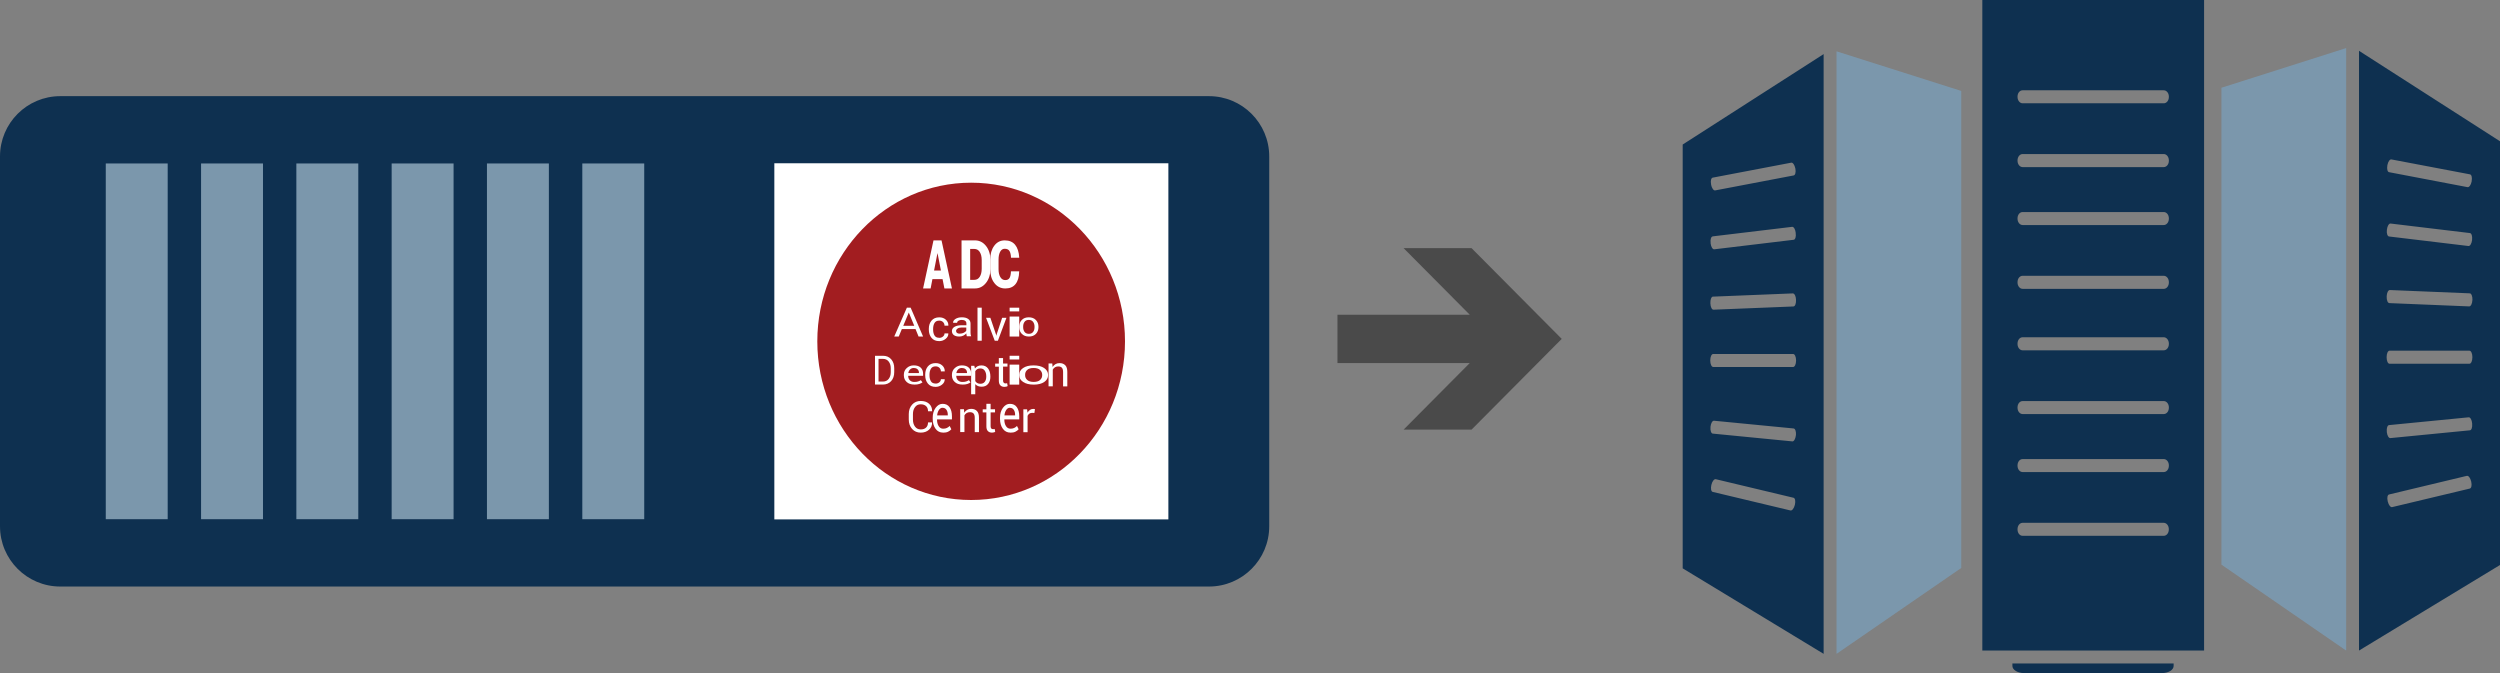
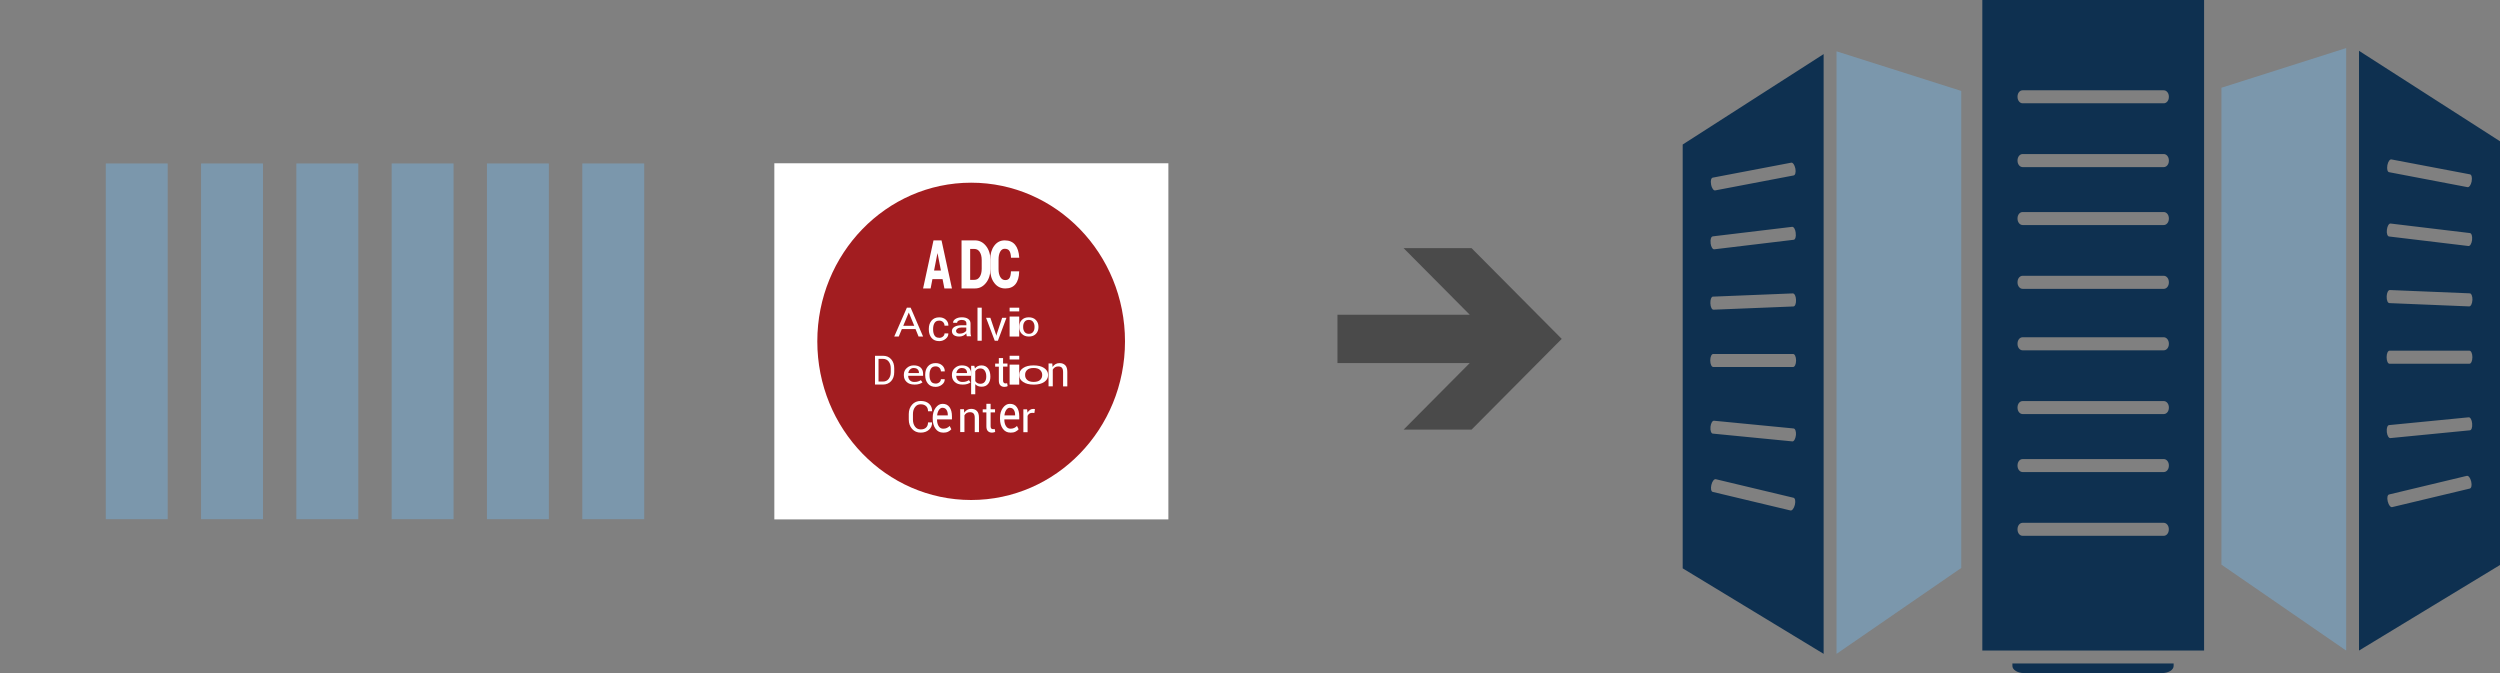
<svg xmlns="http://www.w3.org/2000/svg" height="70" overflow="visible" viewBox="0 0 260 70" width="260">
  <rect x="0" y="0" width="260" height="70" fill="#808080" stroke="none" />
  <g>
    <defs>
-       <path id="path-16786181518994322" d="M153.044 44.679 C153.044 44.679 145.976 44.679 145.976 44.679 C145.976 44.679 152.851 37.759 152.851 37.759 C152.851 37.759 139.096 37.759 139.096 37.759 C139.096 37.759 139.096 32.729 139.096 32.729 C139.096 32.729 152.851 32.729 152.851 32.729 C152.851 32.729 145.976 25.809 145.976 25.809 C145.976 25.809 153.044 25.809 153.044 25.809 C153.044 25.809 162.419 35.244 162.419 35.244 C162.419 35.244 153.044 44.679 153.044 44.679 Z" />
-     </defs>
+       </defs>
    <path style="stroke-width: 0; stroke-linecap: butt; stroke-linejoin: miter; fill: rgb(74, 74, 74);" d="M153.044 44.679 C153.044 44.679 145.976 44.679 145.976 44.679 C145.976 44.679 152.851 37.759 152.851 37.759 C152.851 37.759 139.096 37.759 139.096 37.759 C139.096 37.759 139.096 32.729 139.096 32.729 C139.096 32.729 152.851 32.729 152.851 32.729 C152.851 32.729 145.976 25.809 145.976 25.809 C145.976 25.809 153.044 25.809 153.044 25.809 C153.044 25.809 162.419 35.244 162.419 35.244 C162.419 35.244 153.044 44.679 153.044 44.679 Z" />
  </g>
  <g>
    <defs>
      <path id="path-16786181516152505" d="M6.27 60.783 C2.807 60.783 0 57.976 0 54.513 C0 54.513 0 16.053 0 16.053 C0 12.59 2.807 9.783 6.27 9.783 C6.27 9.783 125.73 9.783 125.73 9.783 C129.193 9.783 132 12.59 132 16.053 C132 16.053 132 54.513 132 54.513 C132 57.976 129.193 60.783 125.73 60.783 C125.73 60.783 6.27 60.783 6.27 60.783 Z" />
    </defs>
-     <path style="stroke-width: 0; stroke-linecap: butt; stroke-linejoin: miter; fill: rgb(14, 48, 80);" d="M6.27 61 C2.807 61 0 58.193 0 54.73 C0 54.73 0 16.27 0 16.27 C0 12.807 2.807 10 6.27 10 C6.27 10 125.73 10 125.73 10 C129.193 10 132 12.807 132 16.27 C132 16.27 132 54.73 132 54.73 C132 58.193 129.193 61 125.73 61 C125.73 61 6.27 61 6.27 61 Z" />
  </g>
  <g>
    <defs>
      <path id="path-1678618151375922" d="M10.553 53.742 C10.553 53.742 10.553 16.742 10.553 16.742 C10.553 16.742 16.993 16.742 16.993 16.742 C16.993 16.742 16.993 53.742 16.993 53.742 C16.993 53.742 10.553 53.742 10.553 53.742 Z" />
    </defs>
    <path style="stroke-width: 0; stroke-linecap: butt; stroke-linejoin: miter; fill: rgb(123, 151, 172);" d="M11 54 C11 54 11 17 11 17 C11 17 17.44 17 17.44 17 C17.44 17 17.44 54 17.44 54 C17.44 54 11 54 11 54 Z" />
  </g>
  <g>
    <defs>
      <path id="path-1678618151375920" d="M20.464 53.742 C20.464 53.742 20.464 16.742 20.464 16.742 C20.464 16.742 26.904 16.742 26.904 16.742 C26.904 16.742 26.904 53.742 26.904 53.742 C26.904 53.742 20.464 53.742 20.464 53.742 Z" />
    </defs>
    <path style="stroke-width: 0; stroke-linecap: butt; stroke-linejoin: miter; fill: rgb(123, 151, 172);" d="M20.911 54 C20.911 54 20.911 17 20.911 17 C20.911 17 27.351 17 27.351 17 C27.351 17 27.351 54 27.351 54 C27.351 54 20.911 54 20.911 54 Z" />
  </g>
  <g>
    <defs>
      <path id="path-1678618151374918" d="M30.374 53.742 C30.374 53.742 30.374 16.742 30.374 16.742 C30.374 16.742 36.815 16.742 36.815 16.742 C36.815 16.742 36.815 53.742 36.815 53.742 C36.815 53.742 30.374 53.742 30.374 53.742 Z" />
    </defs>
    <path style="stroke-width: 0; stroke-linecap: butt; stroke-linejoin: miter; fill: rgb(123, 151, 172);" d="M30.821 54 C30.821 54 30.821 17 30.821 17 C30.821 17 37.262 17 37.262 17 C37.262 17 37.262 54 37.262 54 C37.262 54 30.821 54 30.821 54 Z" />
  </g>
  <g>
    <defs>
      <path id="path-1678618151374916" d="M40.285 53.742 C40.285 53.742 40.285 16.742 40.285 16.742 C40.285 16.742 46.725 16.742 46.725 16.742 C46.725 16.742 46.725 53.742 46.725 53.742 C46.725 53.742 40.285 53.742 40.285 53.742 Z" />
    </defs>
    <path style="stroke-width: 0; stroke-linecap: butt; stroke-linejoin: miter; fill: rgb(123, 151, 172);" d="M40.732 54 C40.732 54 40.732 17 40.732 17 C40.732 17 47.172 17 47.172 17 C47.172 17 47.172 54 47.172 54 C47.172 54 40.732 54 40.732 54 Z" />
  </g>
  <g>
    <defs>
      <path id="path-1678618151374914" d="M50.196 53.742 C50.196 53.742 50.196 16.742 50.196 16.742 C50.196 16.742 56.636 16.742 56.636 16.742 C56.636 16.742 56.636 53.742 56.636 53.742 C56.636 53.742 50.196 53.742 50.196 53.742 Z" />
    </defs>
    <path style="stroke-width: 0; stroke-linecap: butt; stroke-linejoin: miter; fill: rgb(123, 151, 172);" d="M50.643 54 C50.643 54 50.643 17 50.643 17 C50.643 17 57.083 17 57.083 17 C57.083 17 57.083 54 57.083 54 C57.083 54 50.643 54 50.643 54 Z" />
  </g>
  <g>
    <defs>
      <path id="path-1678618151373912" d="M60.112 53.742 C60.112 53.742 60.112 16.742 60.112 16.742 C60.112 16.742 66.553 16.742 66.553 16.742 C66.553 16.742 66.553 53.742 66.553 53.742 C66.553 53.742 60.112 53.742 60.112 53.742 Z" />
    </defs>
    <path style="stroke-width: 0; stroke-linecap: butt; stroke-linejoin: miter; fill: rgb(123, 151, 172);" d="M60.56 54 C60.56 54 60.56 17 60.56 17 C60.56 17 67 17 67 17 C67 17 67 54 67 54 C67 54 60.56 54 60.56 54 Z" />
  </g>
  <g>
    <defs>
      <path id="path-16786181516142502" d="M80.531 53.8 C80.531 53.8 80.531 16.76 80.531 16.76 C80.531 16.76 121.511 16.76 121.511 16.76 C121.511 16.76 121.511 53.8 121.511 53.8 C121.511 53.8 80.531 53.8 80.531 53.8 Z" />
    </defs>
    <path style="stroke-width: 0; stroke-linecap: butt; stroke-linejoin: miter; fill: rgb(255, 255, 255);" d="M80.531 54.017 C80.531 54.017 80.531 16.977 80.531 16.977 C80.531 16.977 121.511 16.977 121.511 16.977 C121.511 16.977 121.511 54.017 121.511 54.017 C121.511 54.017 80.531 54.017 80.531 54.017 Z" />
  </g>
  <g>
    <defs>
      <path id="path-1678618151373910" d="M83.279 35.475 C83.279 26.362 90.443 18.975 99.279 18.975 C108.116 18.975 115.279 26.362 115.279 35.475 C115.279 44.588 108.116 51.975 99.279 51.975 C90.443 51.975 83.279 44.588 83.279 35.475 Z" />
    </defs>
    <path style="stroke-width: 0; stroke-linecap: butt; stroke-linejoin: miter; fill: rgb(162, 29, 32);" d="M85 35.5 C85 26.387 92.163 19 101 19 C109.837 19 117 26.387 117 35.5 C117 44.613 109.837 52 101 52 C92.163 52 85 44.613 85 35.5 Z" />
  </g>
  <g>
    <defs>
      <path id="path-1678618151296609" d="M2.029,4.027h-1.057l-0.187,0.973h-0.784l1.083,-5h0.835l1.083,5h-0.784l-0.192,-0.973zM1.143,3.137h0.713l-0.349,-1.787h-0.015z" />
    </defs>
    <path style="stroke-width: 0; stroke-linecap: butt; stroke-linejoin: miter; fill: rgb(255, 255, 255);" d="M2.029,4.027h-1.057l-0.187,0.973h-0.784l1.083,-5h0.835l1.083,5h-0.784l-0.192,-0.973zM1.143,3.137h0.713l-0.349,-1.787h-0.015z" transform="translate(96, 25) rotate(0)" />
  </g>
  <g>
    <defs>
      <path id="path-1678618151296607" d="M0,5v-5h1.398c0.454,0 0.833,0.189 1.142,0.573c0.309,0.385 0.46,0.875 0.46,1.478v0.897c0,0.603 -0.151,1.094 -0.46,1.478c-0.309,0.385 -0.687,0.573 -1.142,0.573zM0.897,0.89v3.213h0.437c0.239,0 0.425,-0.106 0.559,-0.317c0.134,-0.211 0.204,-0.49 0.204,-0.837v-0.905c0,-0.347 -0.07,-0.626 -0.204,-0.837c-0.134,-0.211 -0.32,-0.317 -0.559,-0.317z" />
    </defs>
    <path style="stroke-width: 0; stroke-linecap: butt; stroke-linejoin: miter; fill: rgb(255, 255, 255);" d="M0,5v-5h1.398c0.454,0 0.833,0.189 1.142,0.573c0.309,0.385 0.46,0.875 0.46,1.478v0.897c0,0.603 -0.151,1.094 -0.46,1.478c-0.309,0.385 -0.687,0.573 -1.142,0.573zM0.897,0.89v3.213h0.437c0.239,0 0.425,-0.106 0.559,-0.317c0.134,-0.211 0.204,-0.49 0.204,-0.837v-0.905c0,-0.347 -0.07,-0.626 -0.204,-0.837c-0.134,-0.211 -0.32,-0.317 -0.559,-0.317z" transform="translate(100, 25) rotate(0)" />
  </g>
  <g>
    <defs>
      <path id="path-1678618151295605" d="M96.921 32.647 C96.921 32.647 96.921 32.669 96.921 32.669 C96.91 33.24 96.78 33.673 96.537 33.974 C96.293 34.274 95.942 34.421 95.478 34.421 C95.014 34.421 94.635 34.238 94.346 33.864 C94.058 33.497 93.911 33.013 93.911 32.427 C93.911 32.427 93.911 31.415 93.911 31.415 C93.911 30.828 94.052 30.352 94.329 29.978 C94.607 29.604 94.969 29.421 95.416 29.421 C95.891 29.421 96.254 29.575 96.503 29.883 C96.752 30.191 96.893 30.63 96.927 31.202 C96.927 31.202 96.927 31.224 96.927 31.224 C96.927 31.224 96.072 31.224 96.072 31.224 C96.061 30.909 96.005 30.674 95.908 30.521 C95.812 30.367 95.648 30.293 95.41 30.293 C95.212 30.293 95.059 30.396 94.946 30.601 C94.833 30.806 94.776 31.078 94.776 31.408 C94.776 31.408 94.776 32.427 94.776 32.427 C94.776 32.764 94.839 33.035 94.963 33.24 C95.088 33.446 95.257 33.548 95.473 33.548 C95.688 33.548 95.829 33.475 95.92 33.328 C96.005 33.182 96.055 32.955 96.067 32.639 C96.067 32.639 96.916 32.639 96.916 32.639 C96.916 32.639 96.921 32.647 96.921 32.647 Z" />
    </defs>
    <path style="stroke-width: 0; stroke-linecap: butt; stroke-linejoin: miter; fill: rgb(255, 255, 255);" d="M105.994 28.226 C105.994 28.226 105.994 28.248 105.994 28.248 C105.983 28.82 105.853 29.252 105.61 29.553 C105.366 29.853 105.015 30 104.551 30 C104.087 30 103.708 29.817 103.419 29.443 C103.131 29.076 102.984 28.592 102.984 28.006 C102.984 28.006 102.984 26.994 102.984 26.994 C102.984 26.408 103.125 25.931 103.402 25.557 C103.68 25.183 104.042 25 104.489 25 C104.964 25 105.327 25.154 105.576 25.462 C105.825 25.77 105.966 26.21 106 26.782 C106 26.782 106 26.804 106 26.804 C106 26.804 105.145 26.804 105.145 26.804 C105.134 26.488 105.078 26.254 104.981 26.1 C104.885 25.946 104.721 25.872 104.483 25.872 C104.285 25.872 104.132 25.975 104.019 26.18 C103.906 26.386 103.849 26.657 103.849 26.987 C103.849 26.987 103.849 28.006 103.849 28.006 C103.849 28.343 103.912 28.614 104.036 28.82 C104.161 29.025 104.331 29.128 104.546 29.128 C104.761 29.128 104.902 29.054 104.993 28.908 C105.078 28.761 105.128 28.534 105.14 28.218 C105.14 28.218 105.989 28.218 105.989 28.218 C105.989 28.218 105.994 28.226 105.994 28.226 Z" />
  </g>
  <g>
    <defs>
      <path id="path-1678618151295603" d="M2.217,2.226h-1.426l-0.321,0.774h-0.469l1.312,-3h0.395l1.292,3h-0.469zM0.938,1.884h1.145l-0.562,-1.364h-0.013z" />
    </defs>
    <path style="stroke-width: 0; stroke-linecap: butt; stroke-linejoin: miter; fill: rgb(255, 255, 255);" d="M2.217,2.226h-1.426l-0.321,0.774h-0.469l1.312,-3h0.395l1.292,3h-0.469zM0.938,1.884h1.145l-0.562,-1.364h-0.013z" transform="translate(93, 32) rotate(0)" />
  </g>
  <g>
    <defs>
      <path id="path-1678618151295601" d="M100.37 34.961 C100.516 34.961 100.644 34.917 100.752 34.829 C100.861 34.74 100.918 34.633 100.918 34.5 C100.918 34.5 101.313 34.5 101.313 34.5 C101.313 34.5 101.313 34.513 101.313 34.513 C101.326 34.721 101.23 34.904 101.039 35.062 C100.848 35.22 100.625 35.302 100.37 35.302 C100.019 35.302 99.751 35.188 99.566 34.961 C99.382 34.734 99.286 34.45 99.286 34.109 C99.286 34.109 99.286 34.015 99.286 34.015 C99.286 33.674 99.382 33.39 99.566 33.169 C99.751 32.948 100.019 32.828 100.37 32.828 C100.65 32.828 100.88 32.91 101.058 33.074 C101.237 33.238 101.326 33.44 101.32 33.68 C101.32 33.68 101.32 33.693 101.32 33.693 C101.32 33.693 100.918 33.693 100.918 33.693 C100.918 33.548 100.867 33.421 100.765 33.32 C100.663 33.219 100.529 33.169 100.37 33.169 C100.14 33.169 99.974 33.251 99.879 33.415 C99.783 33.579 99.732 33.781 99.732 34.015 C99.732 34.015 99.732 34.109 99.732 34.109 C99.732 34.355 99.783 34.557 99.879 34.715 C99.974 34.879 100.14 34.955 100.37 34.955 C100.37 34.955 100.37 34.961 100.37 34.961 Z" />
    </defs>
    <path style="stroke-width: 0; stroke-linecap: butt; stroke-linejoin: miter; fill: rgb(255, 255, 255);" d="M97.682 35.136 C97.828 35.136 97.956 35.092 98.064 35.004 C98.172 34.916 98.23 34.808 98.23 34.676 C98.23 34.676 98.625 34.676 98.625 34.676 C98.625 34.676 98.625 34.688 98.625 34.688 C98.638 34.897 98.542 35.08 98.351 35.237 C98.16 35.395 97.937 35.477 97.682 35.477 C97.331 35.477 97.063 35.364 96.878 35.136 C96.693 34.909 96.598 34.625 96.598 34.284 C96.598 34.284 96.598 34.19 96.598 34.19 C96.598 33.849 96.693 33.565 96.878 33.344 C97.063 33.123 97.331 33.003 97.682 33.003 C97.962 33.003 98.192 33.085 98.37 33.25 C98.549 33.414 98.638 33.616 98.631 33.855 C98.631 33.855 98.631 33.868 98.631 33.868 C98.631 33.868 98.23 33.868 98.23 33.868 C98.23 33.723 98.179 33.597 98.077 33.496 C97.975 33.395 97.841 33.344 97.682 33.344 C97.452 33.344 97.286 33.426 97.191 33.59 C97.095 33.754 97.044 33.956 97.044 34.19 C97.044 34.19 97.044 34.284 97.044 34.284 C97.044 34.531 97.095 34.733 97.191 34.89 C97.286 35.054 97.452 35.13 97.682 35.13 C97.682 35.13 97.682 35.136 97.682 35.136 Z" />
  </g>
  <g>
    <defs>
      <path id="path-1678618151295599" d="M1.544,1.959c-0.013,-0.056 -0.025,-0.108 -0.032,-0.154c-0.006,-0.046 -0.013,-0.087 -0.013,-0.133c-0.082,0.092 -0.184,0.169 -0.316,0.236c-0.133,0.067 -0.272,0.092 -0.418,0.092c-0.247,0 -0.437,-0.051 -0.57,-0.154c-0.133,-0.103 -0.196,-0.246 -0.196,-0.426c0,-0.179 0.095,-0.328 0.278,-0.436c0.184,-0.108 0.437,-0.159 0.753,-0.159h0.475v-0.19c0,-0.113 -0.044,-0.205 -0.127,-0.267c-0.082,-0.062 -0.209,-0.097 -0.361,-0.097c-0.139,0 -0.253,0.031 -0.342,0.087c-0.089,0.056 -0.133,0.128 -0.133,0.21h-0.418v-0.01c-0.013,-0.138 0.07,-0.272 0.241,-0.385c0.171,-0.113 0.399,-0.174 0.671,-0.174c0.272,0 0.487,0.056 0.652,0.169c0.165,0.113 0.247,0.272 0.247,0.482v0.933c0,0.067 0,0.138 0.013,0.2c0.013,0.062 0.025,0.128 0.051,0.19h-0.449zM0.823,1.697c0.158,0 0.297,-0.031 0.424,-0.097c0.127,-0.067 0.209,-0.138 0.247,-0.226v-0.313h-0.487c-0.177,0 -0.316,0.036 -0.418,0.108c-0.101,0.072 -0.158,0.154 -0.158,0.251c0,0.087 0.032,0.154 0.101,0.205c0.063,0.051 0.165,0.077 0.291,0.077z" />
    </defs>
    <path style="stroke-width: 0; stroke-linecap: butt; stroke-linejoin: miter; fill: rgb(255, 255, 255);" d="M1.544,1.959c-0.013,-0.056 -0.025,-0.108 -0.032,-0.154c-0.006,-0.046 -0.013,-0.087 -0.013,-0.133c-0.082,0.092 -0.184,0.169 -0.316,0.236c-0.133,0.067 -0.272,0.092 -0.418,0.092c-0.247,0 -0.437,-0.051 -0.57,-0.154c-0.133,-0.103 -0.196,-0.246 -0.196,-0.426c0,-0.179 0.095,-0.328 0.278,-0.436c0.184,-0.108 0.437,-0.159 0.753,-0.159h0.475v-0.19c0,-0.113 -0.044,-0.205 -0.127,-0.267c-0.082,-0.062 -0.209,-0.097 -0.361,-0.097c-0.139,0 -0.253,0.031 -0.342,0.087c-0.089,0.056 -0.133,0.128 -0.133,0.21h-0.418v-0.01c-0.013,-0.138 0.07,-0.272 0.241,-0.385c0.171,-0.113 0.399,-0.174 0.671,-0.174c0.272,0 0.487,0.056 0.652,0.169c0.165,0.113 0.247,0.272 0.247,0.482v0.933c0,0.067 0,0.138 0.013,0.2c0.013,0.062 0.025,0.128 0.051,0.19h-0.449zM0.823,1.697c0.158,0 0.297,-0.031 0.424,-0.097c0.127,-0.067 0.209,-0.138 0.247,-0.226v-0.313h-0.487c-0.177,0 -0.316,0.036 -0.418,0.108c-0.101,0.072 -0.158,0.154 -0.158,0.251c0,0.087 0.032,0.154 0.101,0.205c0.063,0.051 0.165,0.077 0.291,0.077z" transform="translate(99, 33) rotate(0)" />
  </g>
  <g>
    <defs>
      <path id="path-1678618151294597" d="M104.788 35.258 C104.788 35.258 104.348 35.258 104.348 35.258 C104.348 35.258 104.348 31.825 104.348 31.825 C104.348 31.825 104.788 31.825 104.788 31.825 C104.788 31.825 104.788 35.258 104.788 35.258 Z" />
    </defs>
    <path style="stroke-width: 0; stroke-linecap: butt; stroke-linejoin: miter; fill: rgb(255, 255, 255);" d="M102.1 35.433 C102.1 35.433 101.66 35.433 101.66 35.433 C101.66 35.433 101.66 32 101.66 32 C101.66 32 102.1 32 102.1 32 C102.1 32 102.1 35.433 102.1 35.433 Z" />
  </g>
  <g>
    <defs>
      <path id="path-1678618151294595" d="M106.261 34.557 C106.261 34.557 106.299 34.728 106.299 34.728 C106.299 34.728 106.312 34.728 106.312 34.728 C106.312 34.728 106.356 34.557 106.356 34.557 C106.356 34.557 106.911 32.879 106.911 32.879 C106.911 32.879 107.357 32.879 107.357 32.879 C107.357 32.879 106.471 35.258 106.471 35.258 C106.471 35.258 106.14 35.258 106.14 35.258 C106.14 35.258 105.241 32.879 105.241 32.879 C105.241 32.879 105.687 32.879 105.687 32.879 C105.687 32.879 106.254 34.557 106.254 34.557 C106.254 34.557 106.261 34.557 106.261 34.557 Z" />
    </defs>
    <path style="stroke-width: 0; stroke-linecap: butt; stroke-linejoin: miter; fill: rgb(255, 255, 255);" d="M103.573 34.733 C103.573 34.733 103.611 34.903 103.611 34.903 C103.611 34.903 103.624 34.903 103.624 34.903 C103.624 34.903 103.668 34.733 103.668 34.733 C103.668 34.733 104.223 33.054 104.223 33.054 C104.223 33.054 104.669 33.054 104.669 33.054 C104.669 33.054 103.783 35.433 103.783 35.433 C103.783 35.433 103.451 35.433 103.451 35.433 C103.451 35.433 102.552 33.054 102.552 33.054 C102.552 33.054 102.999 33.054 102.999 33.054 C102.999 33.054 103.566 34.733 103.566 34.733 C103.566 34.733 103.573 34.733 103.573 34.733 Z" />
  </g>
  <g>
    <defs>
      <path id="path-1678618151294593" d="M1,0.386h-1v-0.386h1zM1,3h-1v-2.079h1z" />
    </defs>
    <path style="stroke-width: 0; stroke-linecap: butt; stroke-linejoin: miter; fill: rgb(255, 255, 255);" d="M1,0.386h-1v-0.386h1zM1,3h-1v-2.079h1z" transform="translate(105, 32) rotate(0)" />
  </g>
  <g>
    <defs>
      <path id="path-1678618151294591" d="M0,0.98c0,-0.286 0.089,-0.52 0.266,-0.704c0.178,-0.184 0.42,-0.276 0.728,-0.276c0.308,0 0.556,0.092 0.734,0.276c0.178,0.184 0.272,0.418 0.272,0.704v0.041c0,0.286 -0.089,0.52 -0.266,0.704c-0.178,0.184 -0.42,0.276 -0.728,0.276c-0.308,0 -0.55,-0.092 -0.734,-0.276c-0.183,-0.184 -0.272,-0.418 -0.272,-0.704zM0.408,1.015c0,0.204 0.047,0.372 0.148,0.505c0.101,0.133 0.249,0.199 0.444,0.199c0.195,0 0.343,-0.066 0.444,-0.199c0.101,-0.133 0.148,-0.301 0.148,-0.505v-0.041c0,-0.199 -0.053,-0.367 -0.154,-0.505c-0.101,-0.133 -0.249,-0.199 -0.444,-0.199c-0.195,0 -0.343,0.066 -0.438,0.199c-0.101,0.133 -0.148,0.301 -0.148,0.505z" />
    </defs>
    <path style="stroke-width: 0; stroke-linecap: butt; stroke-linejoin: miter; fill: rgb(255, 255, 255);" d="M0,0.98c0,-0.286 0.089,-0.52 0.266,-0.704c0.178,-0.184 0.42,-0.276 0.728,-0.276c0.308,0 0.556,0.092 0.734,0.276c0.178,0.184 0.272,0.418 0.272,0.704v0.041c0,0.286 -0.089,0.52 -0.266,0.704c-0.178,0.184 -0.42,0.276 -0.728,0.276c-0.308,0 -0.55,-0.092 -0.734,-0.276c-0.183,-0.184 -0.272,-0.418 -0.272,-0.704zM0.408,1.015c0,0.204 0.047,0.372 0.148,0.505c0.101,0.133 0.249,0.199 0.444,0.199c0.195,0 0.343,-0.066 0.444,-0.199c0.101,-0.133 0.148,-0.301 0.148,-0.505v-0.041c0,-0.199 -0.053,-0.367 -0.154,-0.505c-0.101,-0.133 -0.249,-0.199 -0.444,-0.199c-0.195,0 -0.343,0.066 -0.438,0.199c-0.101,0.133 -0.148,0.301 -0.148,0.505z" transform="translate(106, 33) rotate(0)" />
  </g>
  <g>
    <defs>
      <path id="path-1678618151294589" d="M0,3v-3h0.83c0.356,0 0.638,0.118 0.851,0.36c0.213,0.242 0.319,0.555 0.319,0.933v0.407c0,0.384 -0.106,0.697 -0.319,0.933c-0.213,0.236 -0.5,0.36 -0.851,0.36h-0.83zM0.367,0.319v2.362h0.463c0.25,0 0.447,-0.089 0.59,-0.272c0.144,-0.183 0.218,-0.419 0.218,-0.703v-0.413c0,-0.283 -0.074,-0.514 -0.218,-0.697c-0.144,-0.183 -0.34,-0.272 -0.59,-0.272h-0.463z" />
    </defs>
    <path style="stroke-width: 0; stroke-linecap: butt; stroke-linejoin: miter; fill: rgb(255, 255, 255);" d="M0,3v-3h0.83c0.356,0 0.638,0.118 0.851,0.36c0.213,0.242 0.319,0.555 0.319,0.933v0.407c0,0.384 -0.106,0.697 -0.319,0.933c-0.213,0.236 -0.5,0.36 -0.851,0.36h-0.83zM0.367,0.319v2.362h0.463c0.25,0 0.447,-0.089 0.59,-0.272c0.144,-0.183 0.218,-0.419 0.218,-0.703v-0.413c0,-0.283 -0.074,-0.514 -0.218,-0.697c-0.144,-0.183 -0.34,-0.272 -0.59,-0.272h-0.463z" transform="translate(91, 37) rotate(0)" />
  </g>
  <g>
    <defs>
      <path id="path-1678618151293587" d="M1.089,1.995c-0.335,0 -0.595,-0.087 -0.791,-0.265c-0.196,-0.179 -0.297,-0.408 -0.297,-0.694v-0.077c0,-0.276 0.101,-0.5 0.304,-0.684c0.203,-0.184 0.443,-0.276 0.722,-0.276c0.323,0 0.563,0.077 0.728,0.235c0.165,0.158 0.247,0.367 0.247,0.628v0.219h-1.551v0.01c0,0.184 0.057,0.337 0.171,0.454c0.114,0.117 0.266,0.179 0.468,0.179c0.146,0 0.278,-0.015 0.386,-0.051c0.108,-0.036 0.209,-0.082 0.291,-0.138l0.171,0.23c-0.082,0.066 -0.196,0.122 -0.335,0.168c-0.139,0.046 -0.31,0.066 -0.506,0.066zM1.025,0.27c-0.146,0 -0.272,0.051 -0.373,0.148c-0.101,0.097 -0.165,0.224 -0.19,0.372v0.01h1.108v-0.046c0,-0.138 -0.044,-0.25 -0.139,-0.342c-0.089,-0.092 -0.228,-0.138 -0.405,-0.138z" />
    </defs>
    <path style="stroke-width: 0; stroke-linecap: butt; stroke-linejoin: miter; fill: rgb(255, 255, 255);" d="M1.089,1.995c-0.335,0 -0.595,-0.087 -0.791,-0.265c-0.196,-0.179 -0.297,-0.408 -0.297,-0.694v-0.077c0,-0.276 0.101,-0.5 0.304,-0.684c0.203,-0.184 0.443,-0.276 0.722,-0.276c0.323,0 0.563,0.077 0.728,0.235c0.165,0.158 0.247,0.367 0.247,0.628v0.219h-1.551v0.01c0,0.184 0.057,0.337 0.171,0.454c0.114,0.117 0.266,0.179 0.468,0.179c0.146,0 0.278,-0.015 0.386,-0.051c0.108,-0.036 0.209,-0.082 0.291,-0.138l0.171,0.23c-0.082,0.066 -0.196,0.122 -0.335,0.168c-0.139,0.046 -0.31,0.066 -0.506,0.066zM1.025,0.27c-0.146,0 -0.272,0.051 -0.373,0.148c-0.101,0.097 -0.165,0.224 -0.19,0.372v0.01h1.108v-0.046c0,-0.138 -0.044,-0.25 -0.139,-0.342c-0.089,-0.092 -0.228,-0.138 -0.405,-0.138z" transform="translate(94, 38) rotate(0)" />
  </g>
  <g>
    <defs>
      <path id="path-1678618151293585" d="M99.994 39.719 C100.14 39.719 100.268 39.675 100.376 39.587 C100.485 39.499 100.542 39.391 100.542 39.259 C100.542 39.259 100.937 39.259 100.937 39.259 C100.937 39.259 100.937 39.271 100.937 39.271 C100.95 39.48 100.854 39.663 100.663 39.82 C100.472 39.978 100.249 40.06 99.994 40.06 C99.643 40.06 99.375 39.947 99.19 39.719 C99.005 39.492 98.91 39.208 98.91 38.867 C98.91 38.867 98.91 38.773 98.91 38.773 C98.91 38.432 99.005 38.148 99.19 37.927 C99.375 37.706 99.643 37.586 99.994 37.586 C100.274 37.586 100.504 37.668 100.682 37.833 C100.861 37.997 100.95 38.199 100.944 38.438 C100.944 38.438 100.944 38.451 100.944 38.451 C100.944 38.451 100.542 38.451 100.542 38.451 C100.542 38.306 100.491 38.18 100.389 38.079 C100.287 37.978 100.153 37.927 99.994 37.927 C99.764 37.927 99.598 38.009 99.503 38.173 C99.407 38.337 99.356 38.539 99.356 38.773 C99.356 38.773 99.356 38.867 99.356 38.867 C99.356 39.114 99.407 39.316 99.503 39.473 C99.598 39.637 99.764 39.713 99.994 39.713 C99.994 39.713 99.994 39.719 99.994 39.719 Z" />
    </defs>
    <path style="stroke-width: 0; stroke-linecap: butt; stroke-linejoin: miter; fill: rgb(255, 255, 255);" d="M97.305 39.895 C97.452 39.895 97.58 39.85 97.688 39.762 C97.796 39.674 97.854 39.567 97.854 39.434 C97.854 39.434 98.249 39.434 98.249 39.434 C98.249 39.434 98.249 39.447 98.249 39.447 C98.262 39.655 98.166 39.838 97.975 39.996 C97.784 40.153 97.56 40.235 97.305 40.235 C96.955 40.235 96.687 40.122 96.502 39.895 C96.317 39.667 96.222 39.383 96.222 39.043 C96.222 39.043 96.222 38.948 96.222 38.948 C96.222 38.607 96.317 38.323 96.502 38.102 C96.687 37.882 96.955 37.762 97.305 37.762 C97.586 37.762 97.815 37.844 97.994 38.008 C98.172 38.172 98.262 38.374 98.255 38.614 C98.255 38.614 98.255 38.626 98.255 38.626 C98.255 38.626 97.854 38.626 97.854 38.626 C97.854 38.481 97.803 38.355 97.701 38.254 C97.599 38.153 97.465 38.102 97.305 38.102 C97.076 38.102 96.91 38.184 96.814 38.349 C96.719 38.513 96.668 38.715 96.668 38.948 C96.668 38.948 96.668 39.043 96.668 39.043 C96.668 39.289 96.719 39.491 96.814 39.649 C96.91 39.813 97.076 39.888 97.305 39.888 C97.305 39.888 97.305 39.895 97.305 39.895 Z" />
  </g>
  <g>
    <defs>
      <path id="path-1678618151293583" d="M1.089,1.995c-0.335,0 -0.595,-0.087 -0.791,-0.265c-0.196,-0.179 -0.297,-0.408 -0.297,-0.694v-0.077c0,-0.276 0.101,-0.5 0.304,-0.684c0.203,-0.184 0.443,-0.276 0.722,-0.276c0.323,0 0.563,0.077 0.728,0.235c0.165,0.158 0.247,0.367 0.247,0.628v0.219h-1.551v0.01c0,0.184 0.057,0.337 0.171,0.454c0.114,0.117 0.266,0.179 0.468,0.179c0.146,0 0.278,-0.015 0.386,-0.051c0.108,-0.036 0.209,-0.082 0.291,-0.138l0.171,0.23c-0.082,0.066 -0.196,0.122 -0.335,0.168c-0.139,0.046 -0.31,0.066 -0.506,0.066zM1.025,0.27c-0.146,0 -0.272,0.051 -0.373,0.148c-0.101,0.097 -0.165,0.224 -0.19,0.372v0.01h1.108v-0.046c0,-0.138 -0.044,-0.25 -0.139,-0.342c-0.089,-0.092 -0.228,-0.138 -0.405,-0.138z" />
    </defs>
    <path style="stroke-width: 0; stroke-linecap: butt; stroke-linejoin: miter; fill: rgb(255, 255, 255);" d="M1.089,1.995c-0.335,0 -0.595,-0.087 -0.791,-0.265c-0.196,-0.179 -0.297,-0.408 -0.297,-0.694v-0.077c0,-0.276 0.101,-0.5 0.304,-0.684c0.203,-0.184 0.443,-0.276 0.722,-0.276c0.323,0 0.563,0.077 0.728,0.235c0.165,0.158 0.247,0.367 0.247,0.628v0.219h-1.551v0.01c0,0.184 0.057,0.337 0.171,0.454c0.114,0.117 0.266,0.179 0.468,0.179c0.146,0 0.278,-0.015 0.386,-0.051c0.108,-0.036 0.209,-0.082 0.291,-0.138l0.171,0.23c-0.082,0.066 -0.196,0.122 -0.335,0.168c-0.139,0.046 -0.31,0.066 -0.506,0.066zM1.025,0.27c-0.146,0 -0.272,0.051 -0.373,0.148c-0.101,0.097 -0.165,0.224 -0.19,0.372v0.01h1.108v-0.046c0,-0.138 -0.044,-0.25 -0.139,-0.342c-0.089,-0.092 -0.228,-0.138 -0.405,-0.138z" transform="translate(99, 38) rotate(0)" />
  </g>
  <g>
    <defs>
      <path id="path-1678618151293581" d="M2,1.185c0,0.306 -0.081,0.556 -0.242,0.749c-0.161,0.193 -0.385,0.284 -0.671,0.284c-0.143,0 -0.273,-0.023 -0.379,-0.068c-0.106,-0.045 -0.199,-0.108 -0.28,-0.198v1.049h-0.429v-2.96h0.329l0.068,0.278c0.075,-0.102 0.174,-0.181 0.286,-0.238c0.112,-0.057 0.248,-0.079 0.398,-0.079c0.292,0 0.516,0.108 0.677,0.318c0.161,0.21 0.242,0.488 0.242,0.834v0.04zM1.571,1.146c0,-0.244 -0.05,-0.442 -0.155,-0.595c-0.106,-0.159 -0.261,-0.233 -0.46,-0.233c-0.124,0 -0.23,0.023 -0.317,0.074c-0.087,0.051 -0.155,0.119 -0.211,0.21v1.032c0.056,0.091 0.124,0.159 0.211,0.204c0.087,0.051 0.193,0.074 0.317,0.074c0.205,0 0.354,-0.068 0.46,-0.204c0.106,-0.136 0.155,-0.312 0.155,-0.522z" />
    </defs>
    <path style="stroke-width: 0; stroke-linecap: butt; stroke-linejoin: miter; fill: rgb(255, 255, 255);" d="M2,1.185c0,0.306 -0.081,0.556 -0.242,0.749c-0.161,0.193 -0.385,0.284 -0.671,0.284c-0.143,0 -0.273,-0.023 -0.379,-0.068c-0.106,-0.045 -0.199,-0.108 -0.28,-0.198v1.049h-0.429v-2.96h0.329l0.068,0.278c0.075,-0.102 0.174,-0.181 0.286,-0.238c0.112,-0.057 0.248,-0.079 0.398,-0.079c0.292,0 0.516,0.108 0.677,0.318c0.161,0.21 0.242,0.488 0.242,0.834v0.04zM1.571,1.146c0,-0.244 -0.05,-0.442 -0.155,-0.595c-0.106,-0.159 -0.261,-0.233 -0.46,-0.233c-0.124,0 -0.23,0.023 -0.317,0.074c-0.087,0.051 -0.155,0.119 -0.211,0.21v1.032c0.056,0.091 0.124,0.159 0.211,0.204c0.087,0.051 0.193,0.074 0.317,0.074c0.205,0 0.354,-0.068 0.46,-0.204c0.106,-0.136 0.155,-0.312 0.155,-0.522z" transform="translate(101, 38) rotate(0)" />
  </g>
  <g>
    <defs>
-       <path id="path-1678618151292579" d="M107.007 37.056 C107.007 37.056 107.007 37.631 107.007 37.631 C107.007 37.631 107.466 37.631 107.466 37.631 C107.466 37.631 107.466 37.952 107.466 37.952 C107.466 37.952 107.007 37.952 107.007 37.952 C107.007 37.952 107.007 39.398 107.007 39.398 C107.007 39.511 107.032 39.587 107.077 39.631 C107.121 39.675 107.185 39.7 107.262 39.7 C107.287 39.7 107.313 39.7 107.345 39.694 C107.376 39.688 107.402 39.682 107.427 39.675 C107.427 39.675 107.485 39.972 107.485 39.972 C107.453 39.997 107.402 40.022 107.345 40.035 C107.287 40.048 107.217 40.06 107.153 40.06 C106.975 40.06 106.835 40.01 106.726 39.902 C106.618 39.795 106.567 39.631 106.567 39.404 C106.567 39.404 106.567 37.959 106.567 37.959 C106.567 37.959 106.184 37.959 106.184 37.959 C106.184 37.959 106.184 37.637 106.184 37.637 C106.184 37.637 106.567 37.637 106.567 37.637 C106.567 37.637 106.567 37.063 106.567 37.063 C106.567 37.063 107.007 37.063 107.007 37.063 C107.007 37.063 107.007 37.056 107.007 37.056 Z" />
-     </defs>
+       </defs>
    <path style="stroke-width: 0; stroke-linecap: butt; stroke-linejoin: miter; fill: rgb(255, 255, 255);" d="M104.318 37.232 C104.318 37.232 104.318 37.806 104.318 37.806 C104.318 37.806 104.777 37.806 104.777 37.806 C104.777 37.806 104.777 38.128 104.777 38.128 C104.777 38.128 104.318 38.128 104.318 38.128 C104.318 38.128 104.318 39.573 104.318 39.573 C104.318 39.686 104.344 39.762 104.389 39.806 C104.433 39.85 104.497 39.876 104.573 39.876 C104.599 39.876 104.624 39.876 104.656 39.869 C104.688 39.863 104.714 39.857 104.739 39.85 C104.739 39.85 104.797 40.147 104.797 40.147 C104.765 40.172 104.714 40.198 104.656 40.21 C104.599 40.223 104.529 40.235 104.465 40.235 C104.287 40.235 104.146 40.185 104.038 40.078 C103.93 39.97 103.879 39.806 103.879 39.579 C103.879 39.579 103.879 38.134 103.879 38.134 C103.879 38.134 103.496 38.134 103.496 38.134 C103.496 38.134 103.496 37.812 103.496 37.812 C103.496 37.812 103.879 37.812 103.879 37.812 C103.879 37.812 103.879 37.238 103.879 37.238 C103.879 37.238 104.318 37.238 104.318 37.238 C104.318 37.238 104.318 37.232 104.318 37.232 Z" />
  </g>
  <g>
    <defs>
      <path id="path-1678618151292577" d="M1,0.386h-1v-0.386h1zM1,3h-1v-2.079h1z" />
    </defs>
    <path style="stroke-width: 0; stroke-linecap: butt; stroke-linejoin: miter; fill: rgb(255, 255, 255);" d="M1,0.386h-1v-0.386h1zM1,3h-1v-2.079h1z" transform="translate(105, 37) rotate(0)" />
  </g>
  <g>
    <defs>
      <path id="path-1678618151292575" d="M0,0.98c0,-0.286 0.133,-0.52 0.399,-0.704c0.266,-0.184 0.63,-0.276 1.092,-0.276c0.462,0 0.834,0.092 1.101,0.276c0.266,0.184 0.408,0.418 0.408,0.704v0.041c0,0.286 -0.133,0.52 -0.399,0.704c-0.266,0.184 -0.63,0.276 -1.092,0.276c-0.462,0 -0.825,-0.092 -1.101,-0.276c-0.275,-0.184 -0.408,-0.418 -0.408,-0.704zM0.612,1.015c0,0.204 0.071,0.372 0.222,0.505c0.151,0.133 0.373,0.199 0.666,0.199c0.293,0 0.515,-0.066 0.666,-0.199c0.151,-0.133 0.222,-0.301 0.222,-0.505v-0.041c0,-0.199 -0.08,-0.367 -0.231,-0.505c-0.151,-0.133 -0.373,-0.199 -0.666,-0.199c-0.293,0 -0.515,0.066 -0.657,0.199c-0.151,0.133 -0.222,0.301 -0.222,0.505z" />
    </defs>
    <path style="stroke-width: 0; stroke-linecap: butt; stroke-linejoin: miter; fill: rgb(255, 255, 255);" d="M0,0.98c0,-0.286 0.133,-0.52 0.399,-0.704c0.266,-0.184 0.63,-0.276 1.092,-0.276c0.462,0 0.834,0.092 1.101,0.276c0.266,0.184 0.408,0.418 0.408,0.704v0.041c0,0.286 -0.133,0.52 -0.399,0.704c-0.266,0.184 -0.63,0.276 -1.092,0.276c-0.462,0 -0.825,-0.092 -1.101,-0.276c-0.275,-0.184 -0.408,-0.418 -0.408,-0.704zM0.612,1.015c0,0.204 0.071,0.372 0.222,0.505c0.151,0.133 0.373,0.199 0.666,0.199c0.293,0 0.515,-0.066 0.666,-0.199c0.151,-0.133 0.222,-0.301 0.222,-0.505v-0.041c0,-0.199 -0.08,-0.367 -0.231,-0.505c-0.151,-0.133 -0.373,-0.199 -0.666,-0.199c-0.293,0 -0.515,0.066 -0.657,0.199c-0.151,0.133 -0.222,0.301 -0.222,0.505z" transform="translate(106, 38) rotate(0)" />
  </g>
  <g>
    <defs>
      <path id="path-1678618151292573" d="M112.126 37.637 C112.126 37.637 112.158 37.99 112.158 37.99 C112.241 37.864 112.337 37.763 112.458 37.694 C112.579 37.624 112.719 37.586 112.872 37.586 C113.134 37.586 113.331 37.662 113.478 37.814 C113.624 37.965 113.688 38.199 113.688 38.508 C113.688 38.508 113.688 40.01 113.688 40.01 C113.688 40.01 113.248 40.01 113.248 40.01 C113.248 40.01 113.248 38.514 113.248 38.514 C113.248 38.306 113.204 38.154 113.121 38.066 C113.038 37.978 112.91 37.933 112.738 37.933 C112.611 37.933 112.502 37.965 112.407 38.022 C112.311 38.079 112.235 38.167 112.177 38.268 C112.177 38.268 112.177 40.003 112.177 40.003 C112.177 40.003 111.737 40.003 111.737 40.003 C111.737 40.003 111.737 37.624 111.737 37.624 C111.737 37.624 112.126 37.624 112.126 37.624 C112.126 37.624 112.126 37.637 112.126 37.637 Z" />
    </defs>
    <path style="stroke-width: 0; stroke-linecap: butt; stroke-linejoin: miter; fill: rgb(255, 255, 255);" d="M109.438 37.812 C109.438 37.812 109.47 38.166 109.47 38.166 C109.553 38.039 109.648 37.938 109.77 37.869 C109.891 37.8 110.031 37.762 110.184 37.762 C110.445 37.762 110.643 37.837 110.79 37.989 C110.936 38.14 111 38.374 111 38.683 C111 38.683 111 40.185 111 40.185 C111 40.185 110.56 40.185 110.56 40.185 C110.56 40.185 110.56 38.689 110.56 38.689 C110.56 38.481 110.515 38.33 110.433 38.241 C110.35 38.153 110.222 38.109 110.05 38.109 C109.923 38.109 109.814 38.14 109.719 38.197 C109.623 38.254 109.546 38.342 109.489 38.443 C109.489 38.443 109.489 40.179 109.489 40.179 C109.489 40.179 109.049 40.179 109.049 40.179 C109.049 40.179 109.049 37.8 109.049 37.8 C109.049 37.8 109.438 37.8 109.438 37.8 C109.438 37.8 109.438 37.812 109.438 37.812 Z" />
  </g>
  <g>
    <defs>
      <path id="path-1678618151291571" d="M99.624 43.746 C99.624 43.746 99.624 43.758 99.624 43.758 C99.637 44.061 99.528 44.314 99.305 44.516 C99.082 44.717 98.795 44.818 98.438 44.818 C98.081 44.818 97.775 44.692 97.545 44.433 C97.316 44.175 97.201 43.853 97.201 43.455 C97.201 43.455 97.201 42.887 97.201 42.887 C97.201 42.49 97.316 42.168 97.545 41.909 C97.775 41.65 98.075 41.524 98.438 41.524 C98.801 41.524 99.095 41.619 99.311 41.815 C99.528 42.01 99.63 42.263 99.63 42.584 C99.63 42.584 99.63 42.597 99.63 42.597 C99.63 42.597 99.203 42.597 99.203 42.597 C99.203 42.37 99.139 42.193 99.005 42.067 C98.872 41.941 98.687 41.871 98.438 41.871 C98.189 41.871 97.998 41.966 97.851 42.162 C97.705 42.357 97.635 42.597 97.635 42.887 C97.635 42.887 97.635 43.462 97.635 43.462 C97.635 43.752 97.705 43.998 97.851 44.194 C97.998 44.389 98.189 44.484 98.438 44.484 C98.687 44.484 98.872 44.421 99.005 44.288 C99.139 44.156 99.203 43.979 99.203 43.752 C99.203 43.752 99.624 43.752 99.624 43.752 C99.624 43.752 99.624 43.746 99.624 43.746 Z" />
    </defs>
    <path style="stroke-width: 0; stroke-linecap: butt; stroke-linejoin: miter; fill: rgb(255, 255, 255);" d="M96.936 43.921 C96.936 43.921 96.936 43.933 96.936 43.933 C96.948 44.236 96.84 44.489 96.617 44.691 C96.394 44.893 96.107 44.994 95.75 44.994 C95.393 44.994 95.087 44.867 94.857 44.609 C94.628 44.35 94.513 44.028 94.513 43.631 C94.513 43.631 94.513 43.063 94.513 43.063 C94.513 42.665 94.628 42.343 94.857 42.084 C95.087 41.826 95.386 41.7 95.75 41.7 C96.113 41.7 96.406 41.794 96.623 41.99 C96.84 42.185 96.942 42.438 96.942 42.76 C96.942 42.76 96.942 42.772 96.942 42.772 C96.942 42.772 96.515 42.772 96.515 42.772 C96.515 42.545 96.451 42.368 96.317 42.242 C96.183 42.116 95.998 42.047 95.75 42.047 C95.501 42.047 95.31 42.141 95.163 42.337 C95.017 42.533 94.946 42.772 94.946 43.063 C94.946 43.063 94.946 43.637 94.946 43.637 C94.946 43.927 95.017 44.173 95.163 44.369 C95.31 44.565 95.501 44.659 95.75 44.659 C95.998 44.659 96.183 44.596 96.317 44.464 C96.451 44.331 96.515 44.154 96.515 43.927 C96.515 43.927 96.936 43.927 96.936 43.927 C96.936 43.927 96.936 43.921 96.936 43.921 Z" />
  </g>
  <g>
    <defs>
      <path id="path-1678618151291569" d="M1.089,2.992c-0.335,0 -0.595,-0.13 -0.791,-0.398c-0.196,-0.268 -0.297,-0.612 -0.297,-1.041v-0.115c0,-0.413 0.101,-0.75 0.304,-1.026c0.203,-0.276 0.443,-0.413 0.722,-0.413c0.323,0 0.563,0.115 0.728,0.352c0.165,0.237 0.247,0.551 0.247,0.941v0.329h-1.551v0.015c0,0.276 0.057,0.505 0.171,0.681c0.114,0.176 0.266,0.268 0.468,0.268c0.146,0 0.278,-0.023 0.386,-0.077c0.108,-0.054 0.209,-0.122 0.291,-0.207l0.171,0.344c-0.082,0.099 -0.196,0.184 -0.335,0.253c-0.139,0.069 -0.31,0.099 -0.506,0.099zM1.025,0.406c-0.146,0 -0.272,0.077 -0.373,0.222c-0.101,0.145 -0.165,0.337 -0.19,0.559v0.015h1.108v-0.069c0,-0.207 -0.044,-0.375 -0.139,-0.513c-0.089,-0.138 -0.228,-0.207 -0.405,-0.207z" />
    </defs>
    <path style="stroke-width: 0; stroke-linecap: butt; stroke-linejoin: miter; fill: rgb(255, 255, 255);" d="M1.089,2.992c-0.335,0 -0.595,-0.13 -0.791,-0.398c-0.196,-0.268 -0.297,-0.612 -0.297,-1.041v-0.115c0,-0.413 0.101,-0.75 0.304,-1.026c0.203,-0.276 0.443,-0.413 0.722,-0.413c0.323,0 0.563,0.115 0.728,0.352c0.165,0.237 0.247,0.551 0.247,0.941v0.329h-1.551v0.015c0,0.276 0.057,0.505 0.171,0.681c0.114,0.176 0.266,0.268 0.468,0.268c0.146,0 0.278,-0.023 0.386,-0.077c0.108,-0.054 0.209,-0.122 0.291,-0.207l0.171,0.344c-0.082,0.099 -0.196,0.184 -0.335,0.253c-0.139,0.069 -0.31,0.099 -0.506,0.099zM1.025,0.406c-0.146,0 -0.272,0.077 -0.373,0.222c-0.101,0.145 -0.165,0.337 -0.19,0.559v0.015h1.108v-0.069c0,-0.207 -0.044,-0.375 -0.139,-0.513c-0.089,-0.138 -0.228,-0.207 -0.405,-0.207z" transform="translate(97, 42) rotate(0)" />
  </g>
  <g>
    <defs>
      <path id="path-1678618151291567" d="M102.939 42.395 C102.939 42.395 102.971 42.749 102.971 42.749 C103.054 42.622 103.15 42.521 103.271 42.452 C103.392 42.383 103.532 42.345 103.685 42.345 C103.946 42.345 104.144 42.42 104.291 42.572 C104.437 42.723 104.501 42.957 104.501 43.266 C104.501 43.266 104.501 44.768 104.501 44.768 C104.501 44.768 104.061 44.768 104.061 44.768 C104.061 44.768 104.061 43.272 104.061 43.272 C104.061 43.064 104.017 42.913 103.934 42.824 C103.851 42.736 103.723 42.692 103.551 42.692 C103.424 42.692 103.315 42.723 103.22 42.78 C103.124 42.837 103.047 42.925 102.99 43.026 C102.99 43.026 102.99 44.762 102.99 44.762 C102.99 44.762 102.55 44.762 102.55 44.762 C102.55 44.762 102.55 42.383 102.55 42.383 C102.55 42.383 102.939 42.383 102.939 42.383 C102.939 42.383 102.939 42.395 102.939 42.395 Z" />
    </defs>
    <path style="stroke-width: 0; stroke-linecap: butt; stroke-linejoin: miter; fill: rgb(255, 255, 255);" d="M100.251 42.57 C100.251 42.57 100.283 42.924 100.283 42.924 C100.366 42.798 100.461 42.697 100.582 42.627 C100.704 42.558 100.844 42.52 100.997 42.52 C101.258 42.52 101.456 42.596 101.602 42.747 C101.749 42.899 101.813 43.132 101.813 43.441 C101.813 43.441 101.813 44.943 101.813 44.943 C101.813 44.943 101.373 44.943 101.373 44.943 C101.373 44.943 101.373 43.448 101.373 43.448 C101.373 43.239 101.328 43.088 101.245 43 C101.163 42.911 101.035 42.867 100.863 42.867 C100.735 42.867 100.627 42.899 100.531 42.955 C100.436 43.012 100.359 43.1 100.302 43.201 C100.302 43.201 100.302 44.937 100.302 44.937 C100.302 44.937 99.862 44.937 99.862 44.937 C99.862 44.937 99.862 42.558 99.862 42.558 C99.862 42.558 100.251 42.558 100.251 42.558 C100.251 42.558 100.251 42.57 100.251 42.57 Z" />
  </g>
  <g>
    <defs>
      <path id="path-1678618151291565" d="M105.712 41.815 C105.712 41.815 105.712 42.389 105.712 42.389 C105.712 42.389 106.172 42.389 106.172 42.389 C106.172 42.389 106.172 42.711 106.172 42.711 C106.172 42.711 105.712 42.711 105.712 42.711 C105.712 42.711 105.712 44.156 105.712 44.156 C105.712 44.269 105.738 44.345 105.783 44.389 C105.827 44.433 105.891 44.459 105.967 44.459 C105.993 44.459 106.018 44.459 106.05 44.452 C106.082 44.446 106.108 44.44 106.133 44.433 C106.133 44.433 106.191 44.73 106.191 44.73 C106.159 44.755 106.108 44.781 106.05 44.793 C105.993 44.806 105.923 44.818 105.859 44.818 C105.681 44.818 105.54 44.768 105.432 44.661 C105.324 44.553 105.273 44.389 105.273 44.162 C105.273 44.162 105.273 42.717 105.273 42.717 C105.273 42.717 104.89 42.717 104.89 42.717 C104.89 42.717 104.89 42.395 104.89 42.395 C104.89 42.395 105.273 42.395 105.273 42.395 C105.273 42.395 105.273 41.821 105.273 41.821 C105.273 41.821 105.712 41.821 105.712 41.821 C105.712 41.821 105.712 41.815 105.712 41.815 Z" />
    </defs>
    <path style="stroke-width: 0; stroke-linecap: butt; stroke-linejoin: miter; fill: rgb(255, 255, 255);" d="M103.024 41.99 C103.024 41.99 103.024 42.564 103.024 42.564 C103.024 42.564 103.483 42.564 103.483 42.564 C103.483 42.564 103.483 42.886 103.483 42.886 C103.483 42.886 103.024 42.886 103.024 42.886 C103.024 42.886 103.024 44.331 103.024 44.331 C103.024 44.445 103.05 44.52 103.094 44.565 C103.139 44.609 103.203 44.634 103.279 44.634 C103.305 44.634 103.33 44.634 103.362 44.628 C103.394 44.621 103.42 44.615 103.445 44.609 C103.445 44.609 103.502 44.905 103.502 44.905 C103.471 44.931 103.42 44.956 103.362 44.968 C103.305 44.981 103.235 44.994 103.171 44.994 C102.992 44.994 102.852 44.943 102.744 44.836 C102.635 44.729 102.584 44.565 102.584 44.337 C102.584 44.337 102.584 42.892 102.584 42.892 C102.584 42.892 102.202 42.892 102.202 42.892 C102.202 42.892 102.202 42.57 102.202 42.57 C102.202 42.57 102.584 42.57 102.584 42.57 C102.584 42.57 102.584 41.996 102.584 41.996 C102.584 41.996 103.024 41.996 103.024 41.996 C103.024 41.996 103.024 41.99 103.024 41.99 Z" />
  </g>
  <g>
    <defs>
      <path id="path-1678618151290563" d="M1.089,2.992c-0.335,0 -0.595,-0.13 -0.791,-0.398c-0.196,-0.268 -0.297,-0.612 -0.297,-1.041v-0.115c0,-0.413 0.101,-0.75 0.304,-1.026c0.203,-0.276 0.443,-0.413 0.722,-0.413c0.323,0 0.563,0.115 0.728,0.352c0.165,0.237 0.247,0.551 0.247,0.941v0.329h-1.551v0.015c0,0.276 0.057,0.505 0.171,0.681c0.114,0.176 0.266,0.268 0.468,0.268c0.146,0 0.278,-0.023 0.386,-0.077c0.108,-0.054 0.209,-0.122 0.291,-0.207l0.171,0.344c-0.082,0.099 -0.196,0.184 -0.335,0.253c-0.139,0.069 -0.31,0.099 -0.506,0.099zM1.025,0.406c-0.146,0 -0.272,0.077 -0.373,0.222c-0.101,0.145 -0.165,0.337 -0.19,0.559v0.015h1.108v-0.069c0,-0.207 -0.044,-0.375 -0.139,-0.513c-0.089,-0.138 -0.228,-0.207 -0.405,-0.207z" />
    </defs>
    <path style="stroke-width: 0; stroke-linecap: butt; stroke-linejoin: miter; fill: rgb(255, 255, 255);" d="M1.089,2.992c-0.335,0 -0.595,-0.13 -0.791,-0.398c-0.196,-0.268 -0.297,-0.612 -0.297,-1.041v-0.115c0,-0.413 0.101,-0.75 0.304,-1.026c0.203,-0.276 0.443,-0.413 0.722,-0.413c0.323,0 0.563,0.115 0.728,0.352c0.165,0.237 0.247,0.551 0.247,0.941v0.329h-1.551v0.015c0,0.276 0.057,0.505 0.171,0.681c0.114,0.176 0.266,0.268 0.468,0.268c0.146,0 0.278,-0.023 0.386,-0.077c0.108,-0.054 0.209,-0.122 0.291,-0.207l0.171,0.344c-0.082,0.099 -0.196,0.184 -0.335,0.253c-0.139,0.069 -0.31,0.099 -0.506,0.099zM1.025,0.406c-0.146,0 -0.272,0.077 -0.373,0.222c-0.101,0.145 -0.165,0.337 -0.19,0.559v0.015h1.108v-0.069c0,-0.207 -0.044,-0.375 -0.139,-0.513c-0.089,-0.138 -0.228,-0.207 -0.405,-0.207z" transform="translate(104, 42) rotate(0)" />
  </g>
  <g>
    <defs>
      <path id="path-1678618151290561" d="M110.258 42.774 C110.258 42.774 110.035 42.761 110.035 42.761 C109.92 42.761 109.825 42.786 109.742 42.843 C109.659 42.9 109.602 42.976 109.557 43.07 C109.557 43.07 109.557 44.774 109.557 44.774 C109.557 44.774 109.117 44.774 109.117 44.774 C109.117 44.774 109.117 42.395 109.117 42.395 C109.117 42.395 109.506 42.395 109.506 42.395 C109.506 42.395 109.551 42.742 109.551 42.742 C109.621 42.616 109.704 42.521 109.806 42.452 C109.908 42.383 110.022 42.351 110.15 42.351 C110.182 42.351 110.214 42.351 110.245 42.357 C110.277 42.364 110.296 42.37 110.322 42.376 C110.322 42.376 110.265 42.78 110.265 42.78 C110.265 42.78 110.258 42.774 110.258 42.774 Z" />
    </defs>
    <path style="stroke-width: 0; stroke-linecap: butt; stroke-linejoin: miter; fill: rgb(255, 255, 255);" d="M107.57 42.949 C107.57 42.949 107.347 42.936 107.347 42.936 C107.232 42.936 107.136 42.962 107.054 43.018 C106.971 43.075 106.913 43.151 106.869 43.246 C106.869 43.246 106.869 44.95 106.869 44.95 C106.869 44.95 106.429 44.95 106.429 44.95 C106.429 44.95 106.429 42.57 106.429 42.57 C106.429 42.57 106.818 42.57 106.818 42.57 C106.818 42.57 106.862 42.917 106.862 42.917 C106.932 42.791 107.015 42.697 107.117 42.627 C107.219 42.558 107.334 42.526 107.462 42.526 C107.493 42.526 107.525 42.526 107.557 42.533 C107.589 42.539 107.608 42.545 107.634 42.551 C107.634 42.551 107.576 42.955 107.576 42.955 C107.576 42.955 107.57 42.949 107.57 42.949 Z" />
  </g>
  <g>
    <defs>
      <path id="path-16786181518974319" d="M226.057 68.999 C226.057 68.999 226.057 69.262 226.057 69.262 C226.057 69.668 225.515 70 224.85 70 C224.85 70 210.503 70 210.503 70 C209.832 70 209.29 69.662 209.29 69.262 C209.29 69.262 209.29 68.999 209.29 68.999 C209.29 68.999 226.057 68.999 226.057 68.999 Z" />
    </defs>
    <path style="stroke-width: 0; stroke-linecap: butt; stroke-linejoin: miter; fill: rgb(14, 48, 80);" d="M226.057 68.999 C226.057 68.999 226.057 69.262 226.057 69.262 C226.057 69.668 225.515 70 224.85 70 C224.85 70 210.503 70 210.503 70 C209.832 70 209.29 69.662 209.29 69.262 C209.29 69.262 209.29 68.999 209.29 68.999 C209.29 68.999 226.057 68.999 226.057 68.999 Z" />
  </g>
  <g>
    <defs>
      <path id="path-16786181518974317" d="M0,63l12.971,-8.933v-49.61l-12.971,-4.119zM40.029,4.125v49.597l12.971,8.939v-62.662z" />
    </defs>
    <path style="stroke-width: 0; stroke-linecap: butt; stroke-linejoin: miter; fill: rgb(123, 151, 172);" d="M0,63l12.971,-8.933v-49.61l-12.971,-4.119zM40.029,4.125v49.597l12.971,8.939v-62.662z" transform="translate(191, 5) rotate(0)" />
  </g>
  <g>
    <defs>
-       <path id="path-16786181518974315" d="M0,59.108l14.657,8.892v-62.373l-14.657,9.403v44.073zM11.672,52.472l-0.012,0.05c-0.087,0.349 -0.286,0.604 -0.448,0.567l-8.09,-1.932c-0.168,-0.037 -0.224,-0.361 -0.143,-0.71l0.012,-0.044c0.081,-0.349 0.286,-0.604 0.448,-0.567l8.09,1.932c0.162,0.037 0.224,0.355 0.143,0.704zM11.772,45.238v0.044c-0.044,0.361 -0.205,0.642 -0.367,0.623l-8.277,-0.81c-0.168,-0.012 -0.274,-0.324 -0.236,-0.679v-0.037c0.037,-0.361 0.199,-0.642 0.367,-0.623l8.277,0.804c0.168,0.019 0.274,0.318 0.243,0.685zM3.122,18.475l8.171,-1.558c0.162,-0.031 0.348,0.237 0.417,0.586l0.012,0.044c0.062,0.355 -0.012,0.667 -0.174,0.698l-8.171,1.558c-0.168,0.031 -0.348,-0.237 -0.423,-0.586v-0.044c-0.075,-0.355 0,-0.667 0.168,-0.698zM3.122,24.582l8.258,-0.991c0.168,-0.019 0.336,0.255 0.373,0.617v0.044c0.056,0.361 -0.05,0.673 -0.211,0.685l-8.258,0.991c-0.168,0.025 -0.336,-0.255 -0.379,-0.611v-0.044c-0.05,-0.361 0.05,-0.673 0.218,-0.685zM3.147,30.85l8.308,-0.336c0.168,0 0.317,0.28 0.33,0.642v0.05c0.019,0.361 -0.1,0.66 -0.267,0.667l-8.314,0.336c-0.168,0.006 -0.311,-0.28 -0.323,-0.648v-0.044c-0.019,-0.361 0.1,-0.654 0.267,-0.673zM2.867,37.468c0,-0.368 0.137,-0.654 0.305,-0.654h8.314c0.168,0 0.305,0.293 0.305,0.654v0.044c0,0.361 -0.137,0.654 -0.305,0.654h-8.314c-0.168,0 -0.305,-0.299 -0.305,-0.654zM31.161,67.657h23.064v-67.657h-23.064v67.664zM34.823,10.045c0,-0.368 0.23,-0.654 0.529,-0.654h14.682c0.292,0 0.529,0.293 0.529,0.654v0.044c0,0.361 -0.236,0.654 -0.529,0.654h-14.682c-0.292,0 -0.529,-0.299 -0.529,-0.654zM34.823,16.681c0,-0.361 0.23,-0.66 0.529,-0.66h14.682c0.292,0 0.529,0.299 0.529,0.66v0.044c0,0.361 -0.236,0.654 -0.529,0.654h-14.682c-0.292,0 -0.529,-0.299 -0.529,-0.654zM34.823,22.706c0,-0.368 0.23,-0.654 0.529,-0.654h14.682c0.292,0 0.529,0.293 0.529,0.654v0.044c0,0.361 -0.236,0.654 -0.529,0.654h-14.682c-0.292,0 -0.529,-0.299 -0.529,-0.654zM34.823,29.336c0,-0.361 0.23,-0.654 0.529,-0.654h14.682c0.292,0 0.529,0.293 0.529,0.654v0.05c0,0.361 -0.236,0.654 -0.529,0.654h-14.682c-0.292,0 -0.529,-0.299 -0.529,-0.654zM34.823,35.729c0,-0.361 0.23,-0.654 0.529,-0.654h14.682c0.292,0 0.529,0.299 0.529,0.654v0.05c0,0.361 -0.236,0.654 -0.529,0.654h-14.682c-0.292,0 -0.529,-0.293 -0.529,-0.654zM34.823,42.365c0,-0.361 0.23,-0.654 0.529,-0.654h14.682c0.292,0 0.529,0.299 0.529,0.654v0.044c0,0.368 -0.236,0.654 -0.529,0.654h-14.682c-0.292,0 -0.529,-0.293 -0.529,-0.654zM34.823,48.397c0,-0.361 0.23,-0.654 0.529,-0.654h14.682c0.292,0 0.529,0.293 0.529,0.654v0.044c0,0.361 -0.236,0.654 -0.529,0.654h-14.682c-0.292,0 -0.529,-0.293 -0.529,-0.654zM34.823,55.027c0,-0.361 0.23,-0.654 0.529,-0.654h14.676c0.292,0 0.529,0.299 0.529,0.654v0.044c0,0.368 -0.236,0.654 -0.529,0.654h-14.676c-0.298,0 -0.529,-0.293 -0.529,-0.654zM70.337,5.284v62.373l14.663,-8.898v-44.066zM73.278,17.21l0.012,-0.044c0.068,-0.361 0.255,-0.617 0.417,-0.586l8.171,1.552c0.168,0.031 0.243,0.343 0.174,0.704v0.037c-0.075,0.361 -0.255,0.617 -0.423,0.592l-8.165,-1.558c-0.168,-0.031 -0.243,-0.343 -0.18,-0.698zM73.241,23.909v-0.044c0.044,-0.361 0.211,-0.636 0.379,-0.617l8.252,0.991c0.168,0.019 0.267,0.324 0.224,0.692v0.037c-0.05,0.368 -0.211,0.642 -0.379,0.617l-8.258,-0.991c-0.168,-0.019 -0.267,-0.324 -0.224,-0.685zM81.872,50.808l-8.09,1.932c-0.162,0.037 -0.367,-0.218 -0.448,-0.567l-0.012,-0.044c-0.087,-0.355 -0.025,-0.667 0.143,-0.704l8.09,-1.938c0.162,-0.037 0.361,0.218 0.442,0.573l0.012,0.037c0.081,0.361 0.019,0.667 -0.143,0.71zM81.872,44.752l-8.277,0.81c-0.168,0.012 -0.33,-0.268 -0.367,-0.629v-0.044c-0.037,-0.361 0.062,-0.66 0.236,-0.679l8.277,-0.81c0.168,-0.019 0.33,0.262 0.361,0.623v0.044c0.037,0.368 -0.062,0.667 -0.23,0.685zM82.127,37.169c0,0.368 -0.137,0.66 -0.305,0.66h-8.314c-0.168,0 -0.298,-0.293 -0.298,-0.66v-0.044c0,-0.368 0.137,-0.654 0.298,-0.654h8.314c0.168,0 0.305,0.293 0.305,0.654zM82.127,31.224c-0.012,0.361 -0.168,0.648 -0.33,0.642l-8.308,-0.343c-0.168,-0.012 -0.286,-0.305 -0.274,-0.667v-0.05c0.012,-0.361 0.162,-0.648 0.33,-0.642l8.308,0.343c0.168,0 0.292,0.299 0.28,0.667v0.05z" />
-     </defs>
+       </defs>
    <path style="stroke-width: 0; stroke-linecap: butt; stroke-linejoin: miter; fill: rgb(14, 48, 80);" d="M0,59.108l14.657,8.892v-62.373l-14.657,9.403v44.073zM11.672,52.472l-0.012,0.05c-0.087,0.349 -0.286,0.604 -0.448,0.567l-8.09,-1.932c-0.168,-0.037 -0.224,-0.361 -0.143,-0.71l0.012,-0.044c0.081,-0.349 0.286,-0.604 0.448,-0.567l8.09,1.932c0.162,0.037 0.224,0.355 0.143,0.704zM11.772,45.238v0.044c-0.044,0.361 -0.205,0.642 -0.367,0.623l-8.277,-0.81c-0.168,-0.012 -0.274,-0.324 -0.236,-0.679v-0.037c0.037,-0.361 0.199,-0.642 0.367,-0.623l8.277,0.804c0.168,0.019 0.274,0.318 0.243,0.685zM3.122,18.475l8.171,-1.558c0.162,-0.031 0.348,0.237 0.417,0.586l0.012,0.044c0.062,0.355 -0.012,0.667 -0.174,0.698l-8.171,1.558c-0.168,0.031 -0.348,-0.237 -0.423,-0.586v-0.044c-0.075,-0.355 0,-0.667 0.168,-0.698zM3.122,24.582l8.258,-0.991c0.168,-0.019 0.336,0.255 0.373,0.617v0.044c0.056,0.361 -0.05,0.673 -0.211,0.685l-8.258,0.991c-0.168,0.025 -0.336,-0.255 -0.379,-0.611v-0.044c-0.05,-0.361 0.05,-0.673 0.218,-0.685zM3.147,30.85l8.308,-0.336c0.168,0 0.317,0.28 0.33,0.642v0.05c0.019,0.361 -0.1,0.66 -0.267,0.667l-8.314,0.336c-0.168,0.006 -0.311,-0.28 -0.323,-0.648v-0.044c-0.019,-0.361 0.1,-0.654 0.267,-0.673zM2.867,37.468c0,-0.368 0.137,-0.654 0.305,-0.654h8.314c0.168,0 0.305,0.293 0.305,0.654v0.044c0,0.361 -0.137,0.654 -0.305,0.654h-8.314c-0.168,0 -0.305,-0.299 -0.305,-0.654zM31.161,67.657h23.064v-67.657h-23.064v67.664zM34.823,10.045c0,-0.368 0.23,-0.654 0.529,-0.654h14.682c0.292,0 0.529,0.293 0.529,0.654v0.044c0,0.361 -0.236,0.654 -0.529,0.654h-14.682c-0.292,0 -0.529,-0.299 -0.529,-0.654zM34.823,16.681c0,-0.361 0.23,-0.66 0.529,-0.66h14.682c0.292,0 0.529,0.299 0.529,0.66v0.044c0,0.361 -0.236,0.654 -0.529,0.654h-14.682c-0.292,0 -0.529,-0.299 -0.529,-0.654zM34.823,22.706c0,-0.368 0.23,-0.654 0.529,-0.654h14.682c0.292,0 0.529,0.293 0.529,0.654v0.044c0,0.361 -0.236,0.654 -0.529,0.654h-14.682c-0.292,0 -0.529,-0.299 -0.529,-0.654zM34.823,29.336c0,-0.361 0.23,-0.654 0.529,-0.654h14.682c0.292,0 0.529,0.293 0.529,0.654v0.05c0,0.361 -0.236,0.654 -0.529,0.654h-14.682c-0.292,0 -0.529,-0.299 -0.529,-0.654zM34.823,35.729c0,-0.361 0.23,-0.654 0.529,-0.654h14.682c0.292,0 0.529,0.299 0.529,0.654v0.05c0,0.361 -0.236,0.654 -0.529,0.654h-14.682c-0.292,0 -0.529,-0.293 -0.529,-0.654zM34.823,42.365c0,-0.361 0.23,-0.654 0.529,-0.654h14.682c0.292,0 0.529,0.299 0.529,0.654v0.044c0,0.368 -0.236,0.654 -0.529,0.654h-14.682c-0.292,0 -0.529,-0.293 -0.529,-0.654zM34.823,48.397c0,-0.361 0.23,-0.654 0.529,-0.654h14.682c0.292,0 0.529,0.293 0.529,0.654v0.044c0,0.361 -0.236,0.654 -0.529,0.654h-14.682c-0.292,0 -0.529,-0.293 -0.529,-0.654zM34.823,55.027c0,-0.361 0.23,-0.654 0.529,-0.654h14.676c0.292,0 0.529,0.299 0.529,0.654v0.044c0,0.368 -0.236,0.654 -0.529,0.654h-14.676c-0.298,0 -0.529,-0.293 -0.529,-0.654zM70.337,5.284v62.373l14.663,-8.898v-44.066zM73.278,17.21l0.012,-0.044c0.068,-0.361 0.255,-0.617 0.417,-0.586l8.171,1.552c0.168,0.031 0.243,0.343 0.174,0.704v0.037c-0.075,0.361 -0.255,0.617 -0.423,0.592l-8.165,-1.558c-0.168,-0.031 -0.243,-0.343 -0.18,-0.698zM73.241,23.909v-0.044c0.044,-0.361 0.211,-0.636 0.379,-0.617l8.252,0.991c0.168,0.019 0.267,0.324 0.224,0.692v0.037c-0.05,0.368 -0.211,0.642 -0.379,0.617l-8.258,-0.991c-0.168,-0.019 -0.267,-0.324 -0.224,-0.685zM81.872,50.808l-8.09,1.932c-0.162,0.037 -0.367,-0.218 -0.448,-0.567l-0.012,-0.044c-0.087,-0.355 -0.025,-0.667 0.143,-0.704l8.09,-1.938c0.162,-0.037 0.361,0.218 0.442,0.573l0.012,0.037c0.081,0.361 0.019,0.667 -0.143,0.71zM81.872,44.752l-8.277,0.81c-0.168,0.012 -0.33,-0.268 -0.367,-0.629v-0.044c-0.037,-0.361 0.062,-0.66 0.236,-0.679l8.277,-0.81c0.168,-0.019 0.33,0.262 0.361,0.623v0.044c0.037,0.368 -0.062,0.667 -0.23,0.685zM82.127,37.169c0,0.368 -0.137,0.66 -0.305,0.66h-8.314c-0.168,0 -0.298,-0.293 -0.298,-0.66v-0.044c0,-0.368 0.137,-0.654 0.298,-0.654h8.314c0.168,0 0.305,0.293 0.305,0.654zM82.127,31.224c-0.012,0.361 -0.168,0.648 -0.33,0.642l-8.308,-0.343c-0.168,-0.012 -0.286,-0.305 -0.274,-0.667v-0.05c0.012,-0.361 0.162,-0.648 0.33,-0.642l8.308,0.343c0.168,0 0.292,0.299 0.28,0.667v0.05z" transform="translate(175, 0) rotate(0)" />
  </g>
</svg>